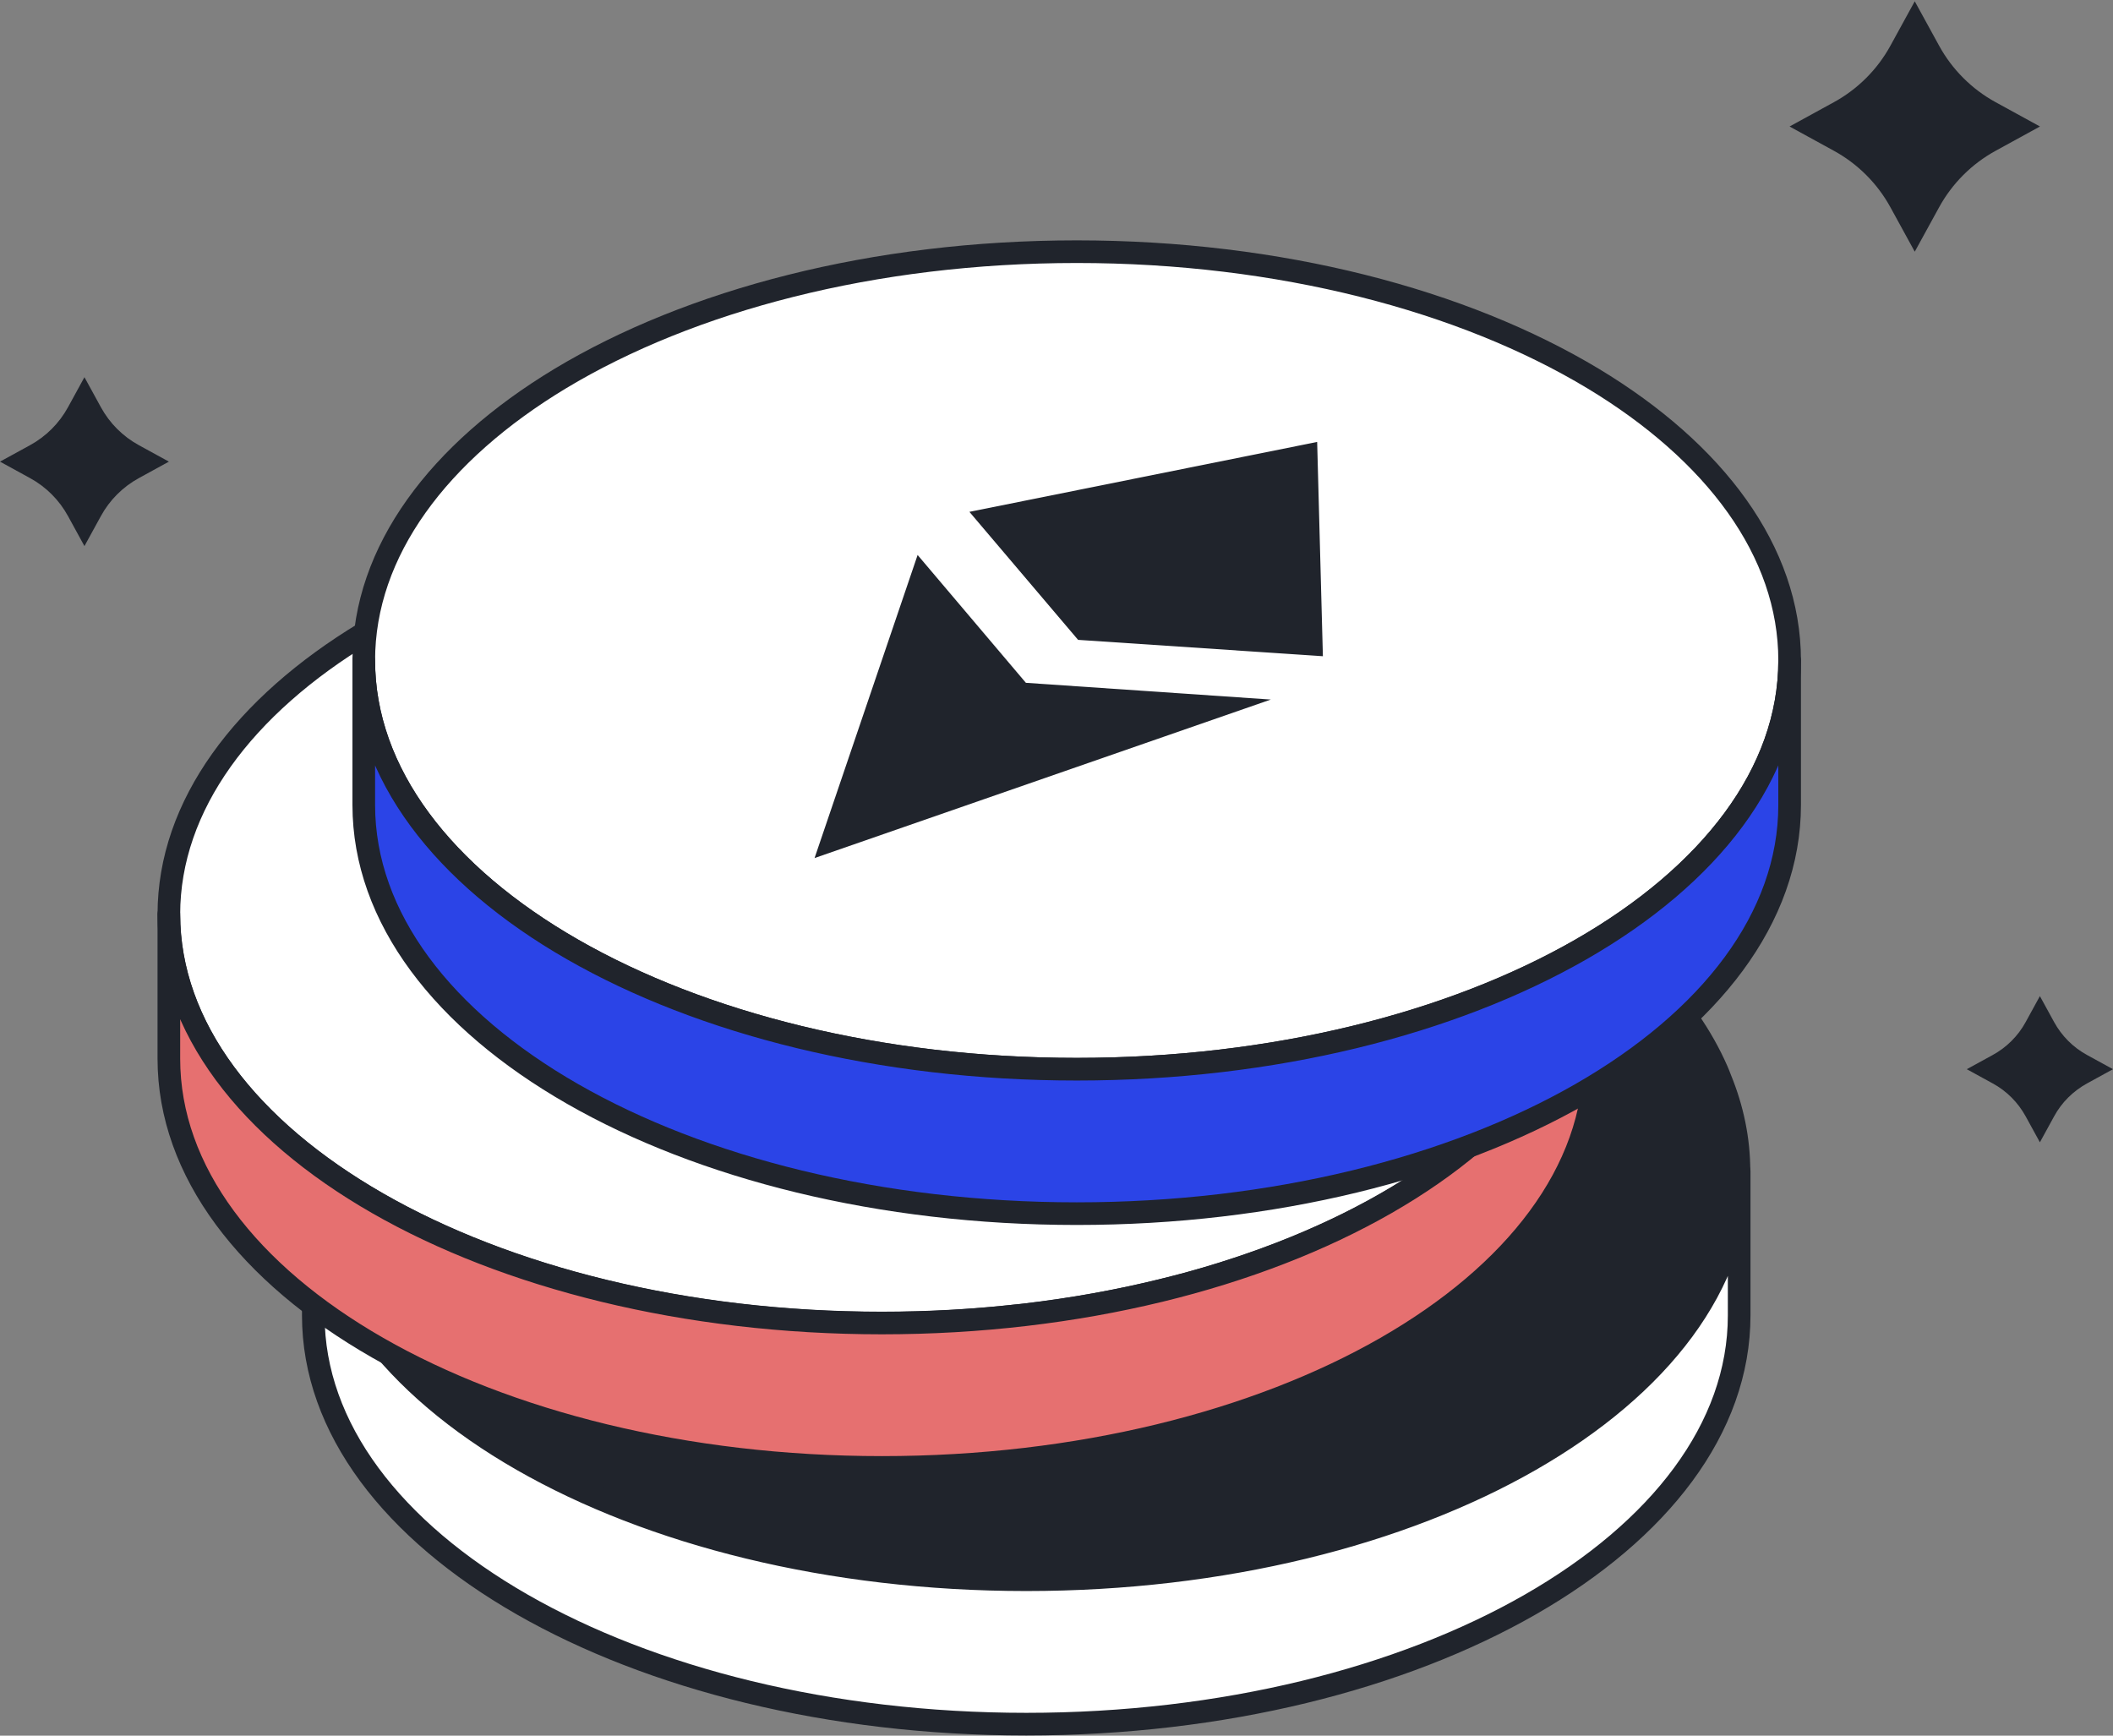
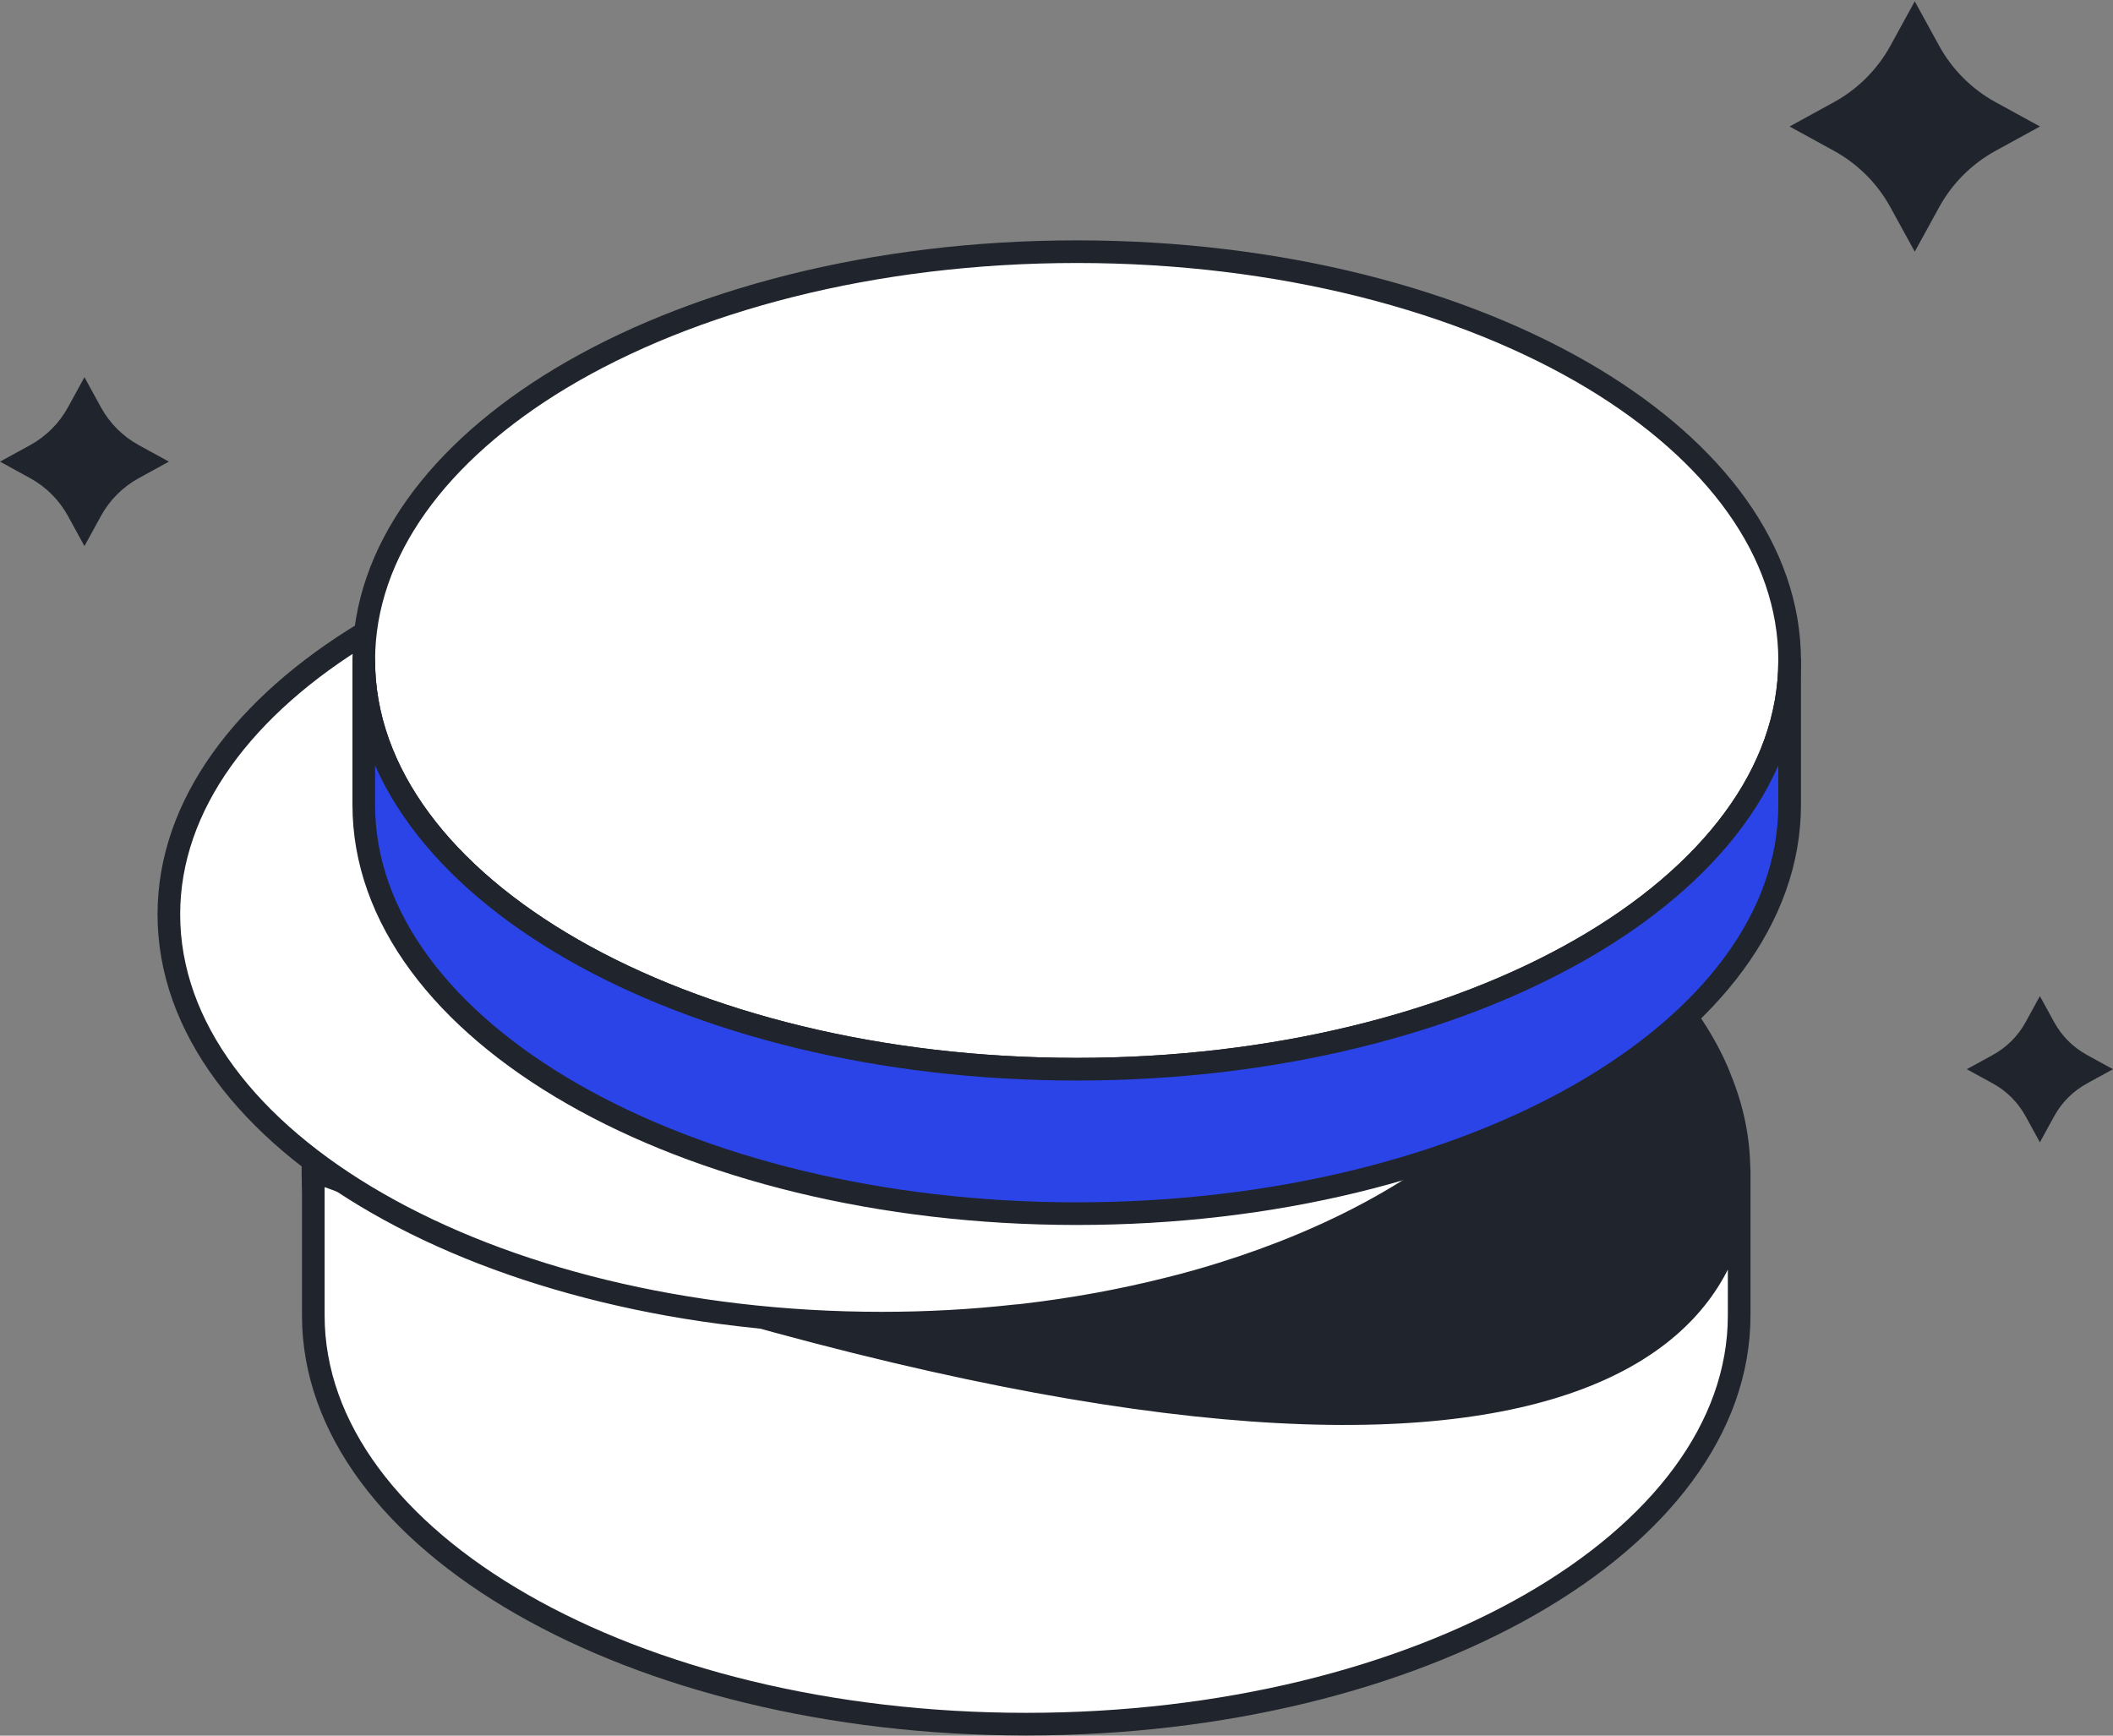
<svg xmlns="http://www.w3.org/2000/svg" width="140" height="115" viewBox="0 0 140 115" fill="none">
  <rect x="0" y="0" width="140" height="115" fill="#808080" stroke="none" />
  <g id="Group 47299">
    <path id="Vector" d="M115.218 77.596C115.218 92.552 94.062 104.679 67.976 104.679C60.42 104.679 53.262 103.662 46.927 101.841C46.888 101.831 46.869 101.831 46.869 101.831C45.832 101.531 44.806 101.211 43.808 100.853C42.19 100.311 40.621 99.7 39.139 99.042C27.941 94.092 20.734 86.323 20.734 77.596C20.734 71.88 23.824 66.572 29.104 62.203C30.518 61.041 32.058 59.937 33.753 58.92C34.431 58.513 35.138 58.106 35.865 57.728C44.302 53.243 55.577 50.512 67.976 50.512C73.071 50.512 77.972 50.967 82.554 51.819C90.12 53.234 96.832 55.694 102.199 58.92C107.691 62.242 111.759 66.359 113.765 70.941C113.842 71.125 113.92 71.309 113.987 71.493C114.791 73.459 115.218 75.493 115.218 77.596Z" fill="#20242C" stroke="#20242C" stroke-width="1.5" stroke-linecap="round" stroke-linejoin="round" />
-     <path id="Vector_2" d="M115.231 77.585V87.155C115.231 102.121 94.085 114.239 67.999 114.239C41.913 114.239 20.758 102.121 20.758 87.155V77.585C20.758 92.541 41.904 104.669 67.999 104.669C94.095 104.669 115.231 92.541 115.231 77.585Z" fill="white" stroke="#20242C" stroke-width="1.5" stroke-linecap="round" stroke-linejoin="round" />
+     <path id="Vector_2" d="M115.231 77.585V87.155C115.231 102.121 94.085 114.239 67.999 114.239C41.913 114.239 20.758 102.121 20.758 87.155V77.585C94.095 104.669 115.231 92.541 115.231 77.585Z" fill="white" stroke="#20242C" stroke-width="1.5" stroke-linecap="round" stroke-linejoin="round" />
    <path id="Vector_3" d="M105.671 60.586C105.671 70.863 95.684 79.814 80.951 84.395C79.778 84.763 78.568 85.103 77.337 85.403C74.335 86.158 71.167 86.74 67.874 87.127C67.68 87.146 67.476 87.175 67.273 87.185C64.415 87.505 61.451 87.669 58.429 87.669C32.333 87.669 11.188 75.542 11.188 60.586C11.188 53.35 16.157 46.773 24.206 41.91C29.902 38.481 37.138 35.914 45.284 34.577C47.57 34.19 49.934 33.909 52.356 33.734C54.341 33.579 56.376 33.502 58.429 33.502C59.679 33.502 60.919 33.531 62.149 33.589C62.807 33.618 63.456 33.647 64.105 33.696C75.284 34.461 85.271 37.464 92.642 41.91C100.711 46.773 105.671 53.35 105.671 60.586Z" fill="white" stroke="#20242C" stroke-width="1.5" stroke-linecap="round" stroke-linejoin="round" />
-     <path id="Vector_4" d="M105.661 60.575V70.146C105.661 85.111 84.515 97.229 58.429 97.229C32.343 97.229 11.188 85.111 11.188 70.146V60.575C11.188 75.531 32.333 87.659 58.429 87.659C84.525 87.659 105.661 75.531 105.661 60.575Z" fill="#E67070" stroke="#20242C" stroke-width="1.5" stroke-linecap="round" stroke-linejoin="round" />
    <path id="Vector_5" d="M118.575 43.76C118.575 58.716 97.429 70.843 71.343 70.843C45.257 70.843 24.102 58.716 24.102 43.76C24.102 36.524 29.061 29.946 37.12 25.084C45.732 19.901 57.879 16.676 71.343 16.676C84.808 16.676 96.945 19.901 105.556 25.084C113.616 29.946 118.575 36.524 118.575 43.76Z" fill="white" stroke="#20242C" stroke-width="1.5" stroke-linecap="round" stroke-linejoin="round" />
    <path id="Vector_6" d="M118.575 43.76V53.33C118.575 68.296 97.429 80.414 71.343 80.414C45.257 80.414 24.102 68.296 24.102 53.33V43.76C24.102 58.716 45.247 70.844 71.343 70.844C97.439 70.844 118.575 58.716 118.575 43.76Z" fill="#2B44E7" stroke="#20242C" stroke-width="1.5" stroke-linecap="round" stroke-linejoin="round" />
    <path id="Vector_7" d="M126.865 0.086L128.476 3.024C129.34 4.603 130.644 5.907 132.223 6.771L135.161 8.381L132.223 9.991C130.644 10.855 129.34 12.159 128.476 13.738L126.865 16.676L125.255 13.738C124.391 12.159 123.087 10.855 121.508 9.991L118.57 8.381L121.508 6.771C123.087 5.907 124.391 4.603 125.255 3.024L126.865 0.086Z" fill="#20242C" />
    <path id="Vector_8" d="M5.595 24.992L6.681 26.975C7.266 28.045 8.138 28.917 9.208 29.501L11.191 30.587L9.208 31.674C8.138 32.258 7.266 33.13 6.681 34.2L5.595 36.183L4.509 34.2C3.925 33.13 3.053 32.258 1.983 31.674L0 30.587L1.983 29.501C3.053 28.917 3.925 28.045 4.509 26.975L5.595 24.992Z" fill="#20242C" />
    <path id="Vector_9" d="M135.156 66L136.095 67.715C136.599 68.635 137.355 69.4 138.285 69.904L139.999 70.843L138.285 71.783C137.364 72.287 136.599 73.042 136.095 73.972L135.156 75.687L134.216 73.972C133.712 73.052 132.957 72.287 132.027 71.783L130.312 70.843L132.027 69.904C132.947 69.4 133.712 68.644 134.216 67.715L135.156 66Z" fill="#20242C" />
    <g id="Group 47298">
-       <path id="Vector_10" d="M60.801 36.764L53.97 56.853L84.2 46.351L67.972 45.242L60.784 36.756L60.801 36.764Z" fill="#20242C" />
-       <path id="Vector_11" d="M87.27 29.282L64.23 33.914L71.43 42.396L87.65 43.48L87.27 29.282Z" fill="#20242C" />
-     </g>
+       </g>
  </g>
</svg>